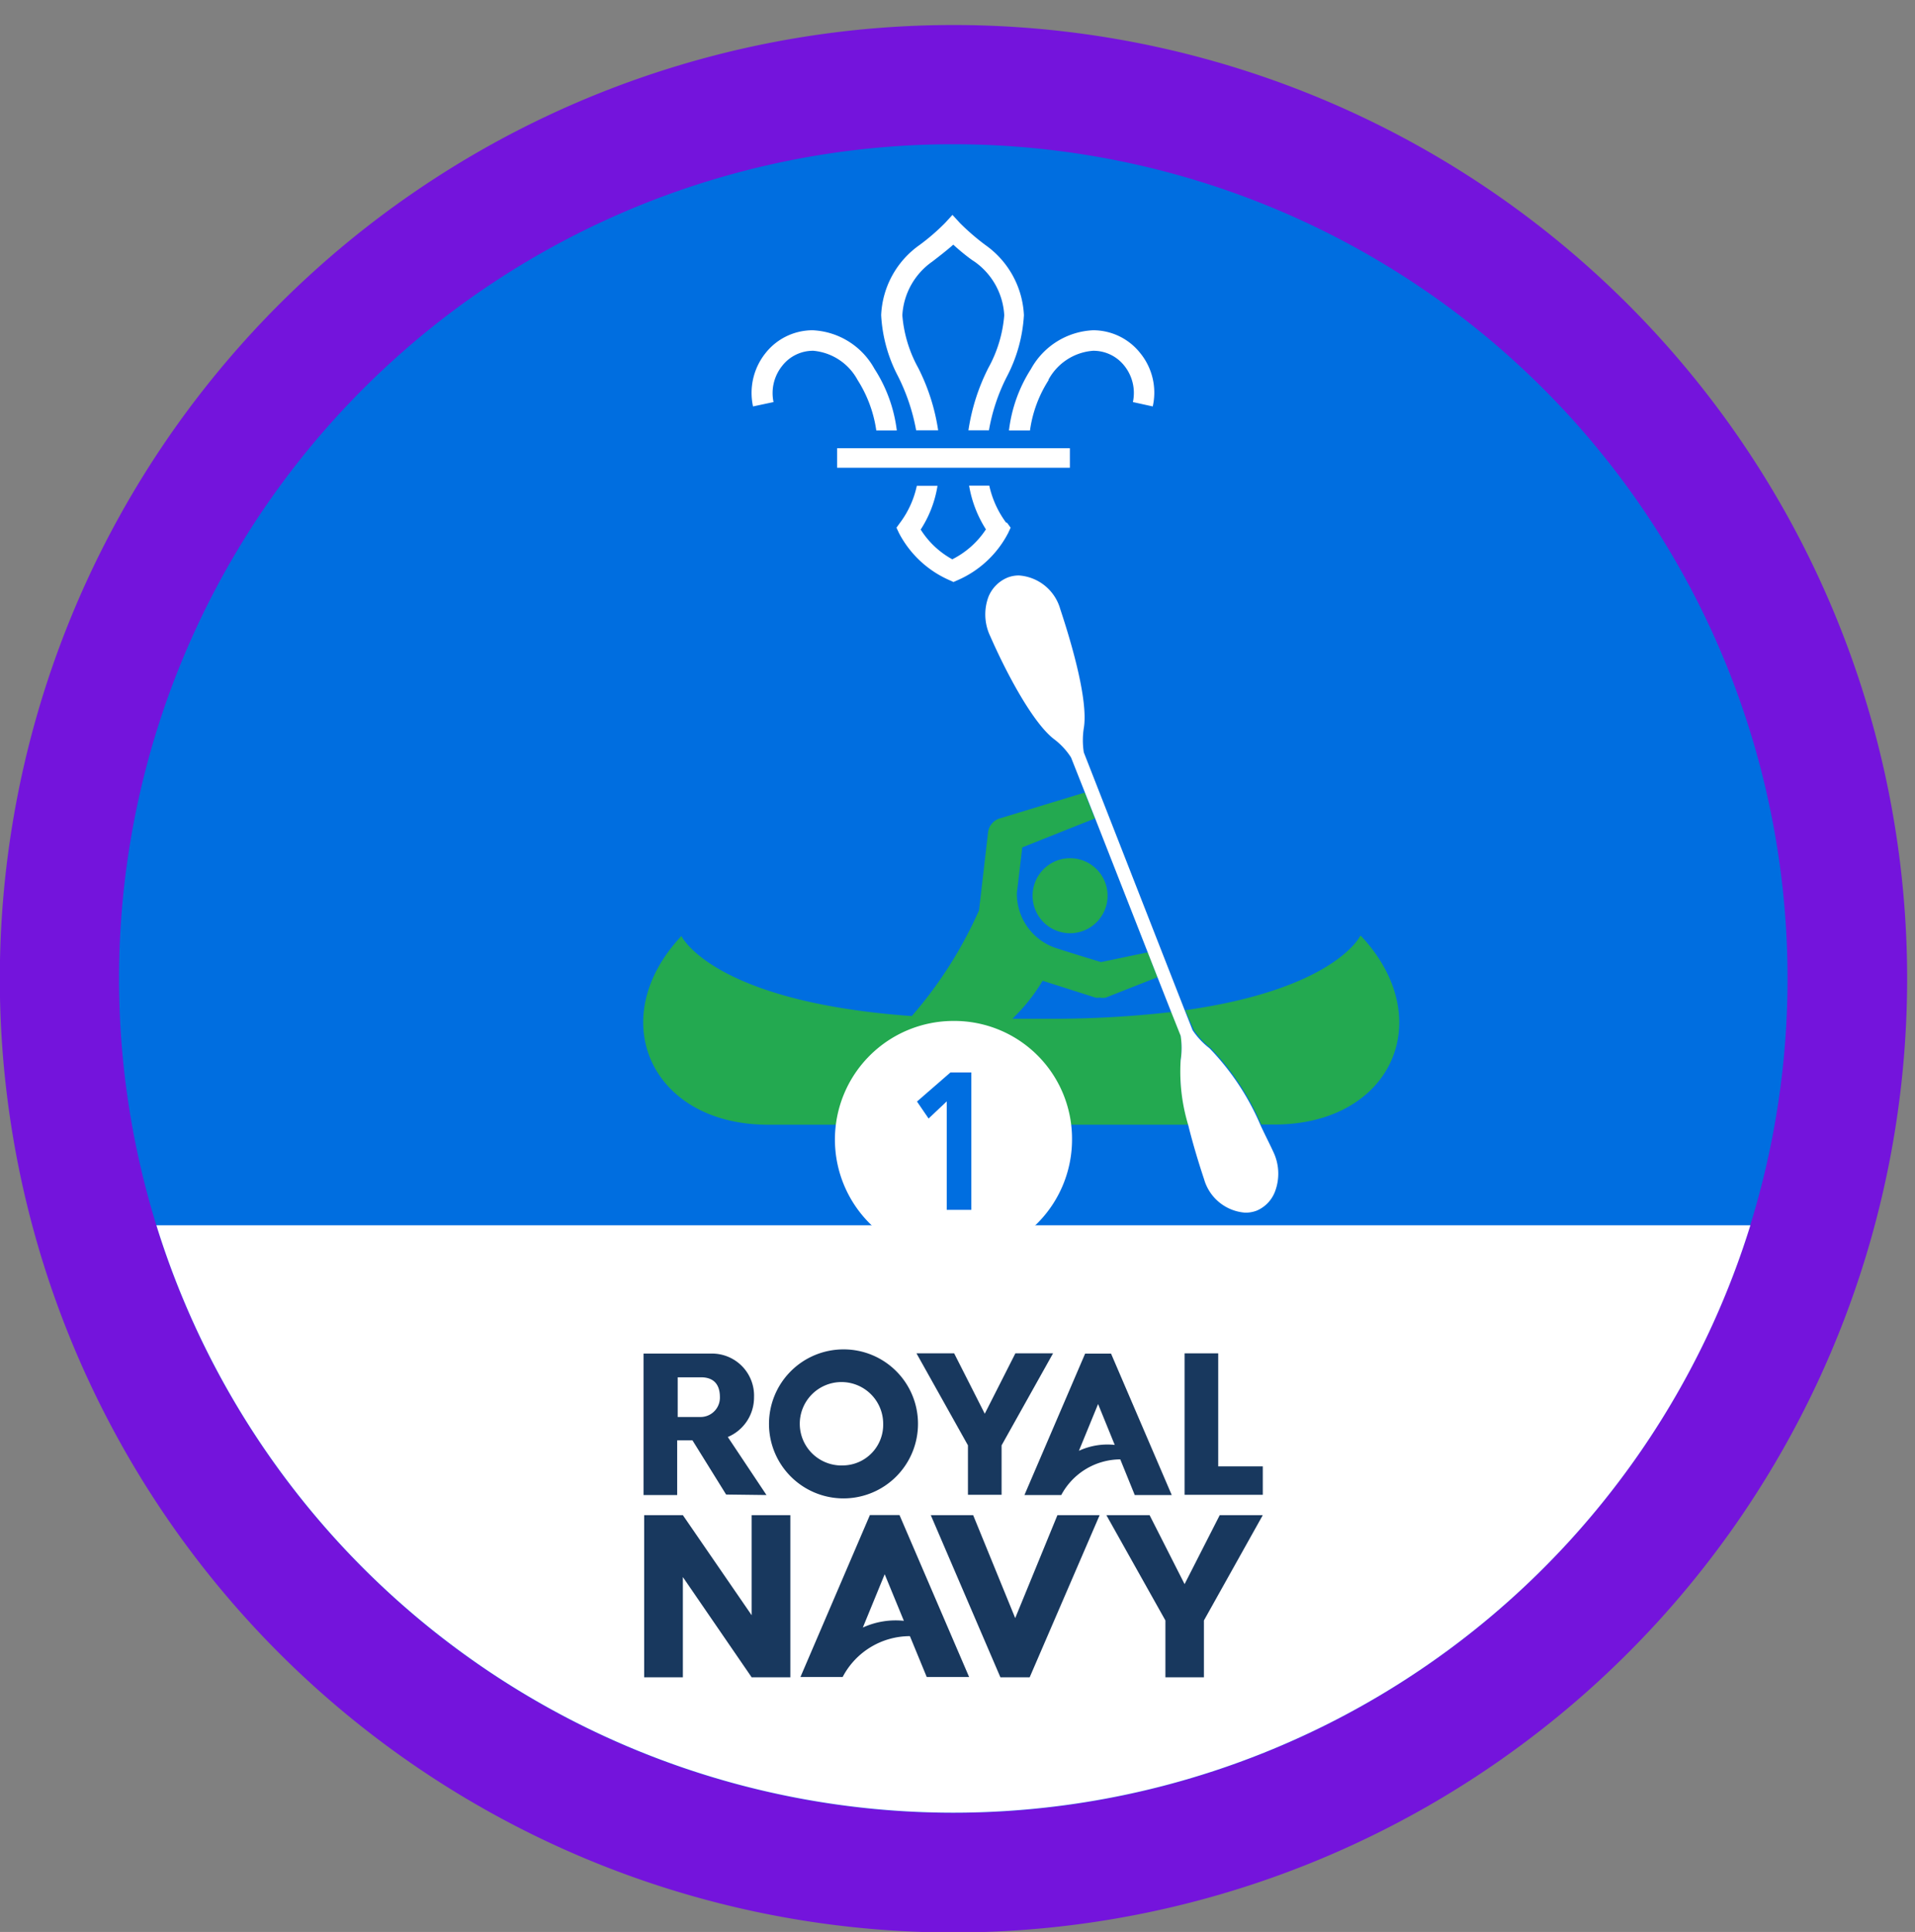
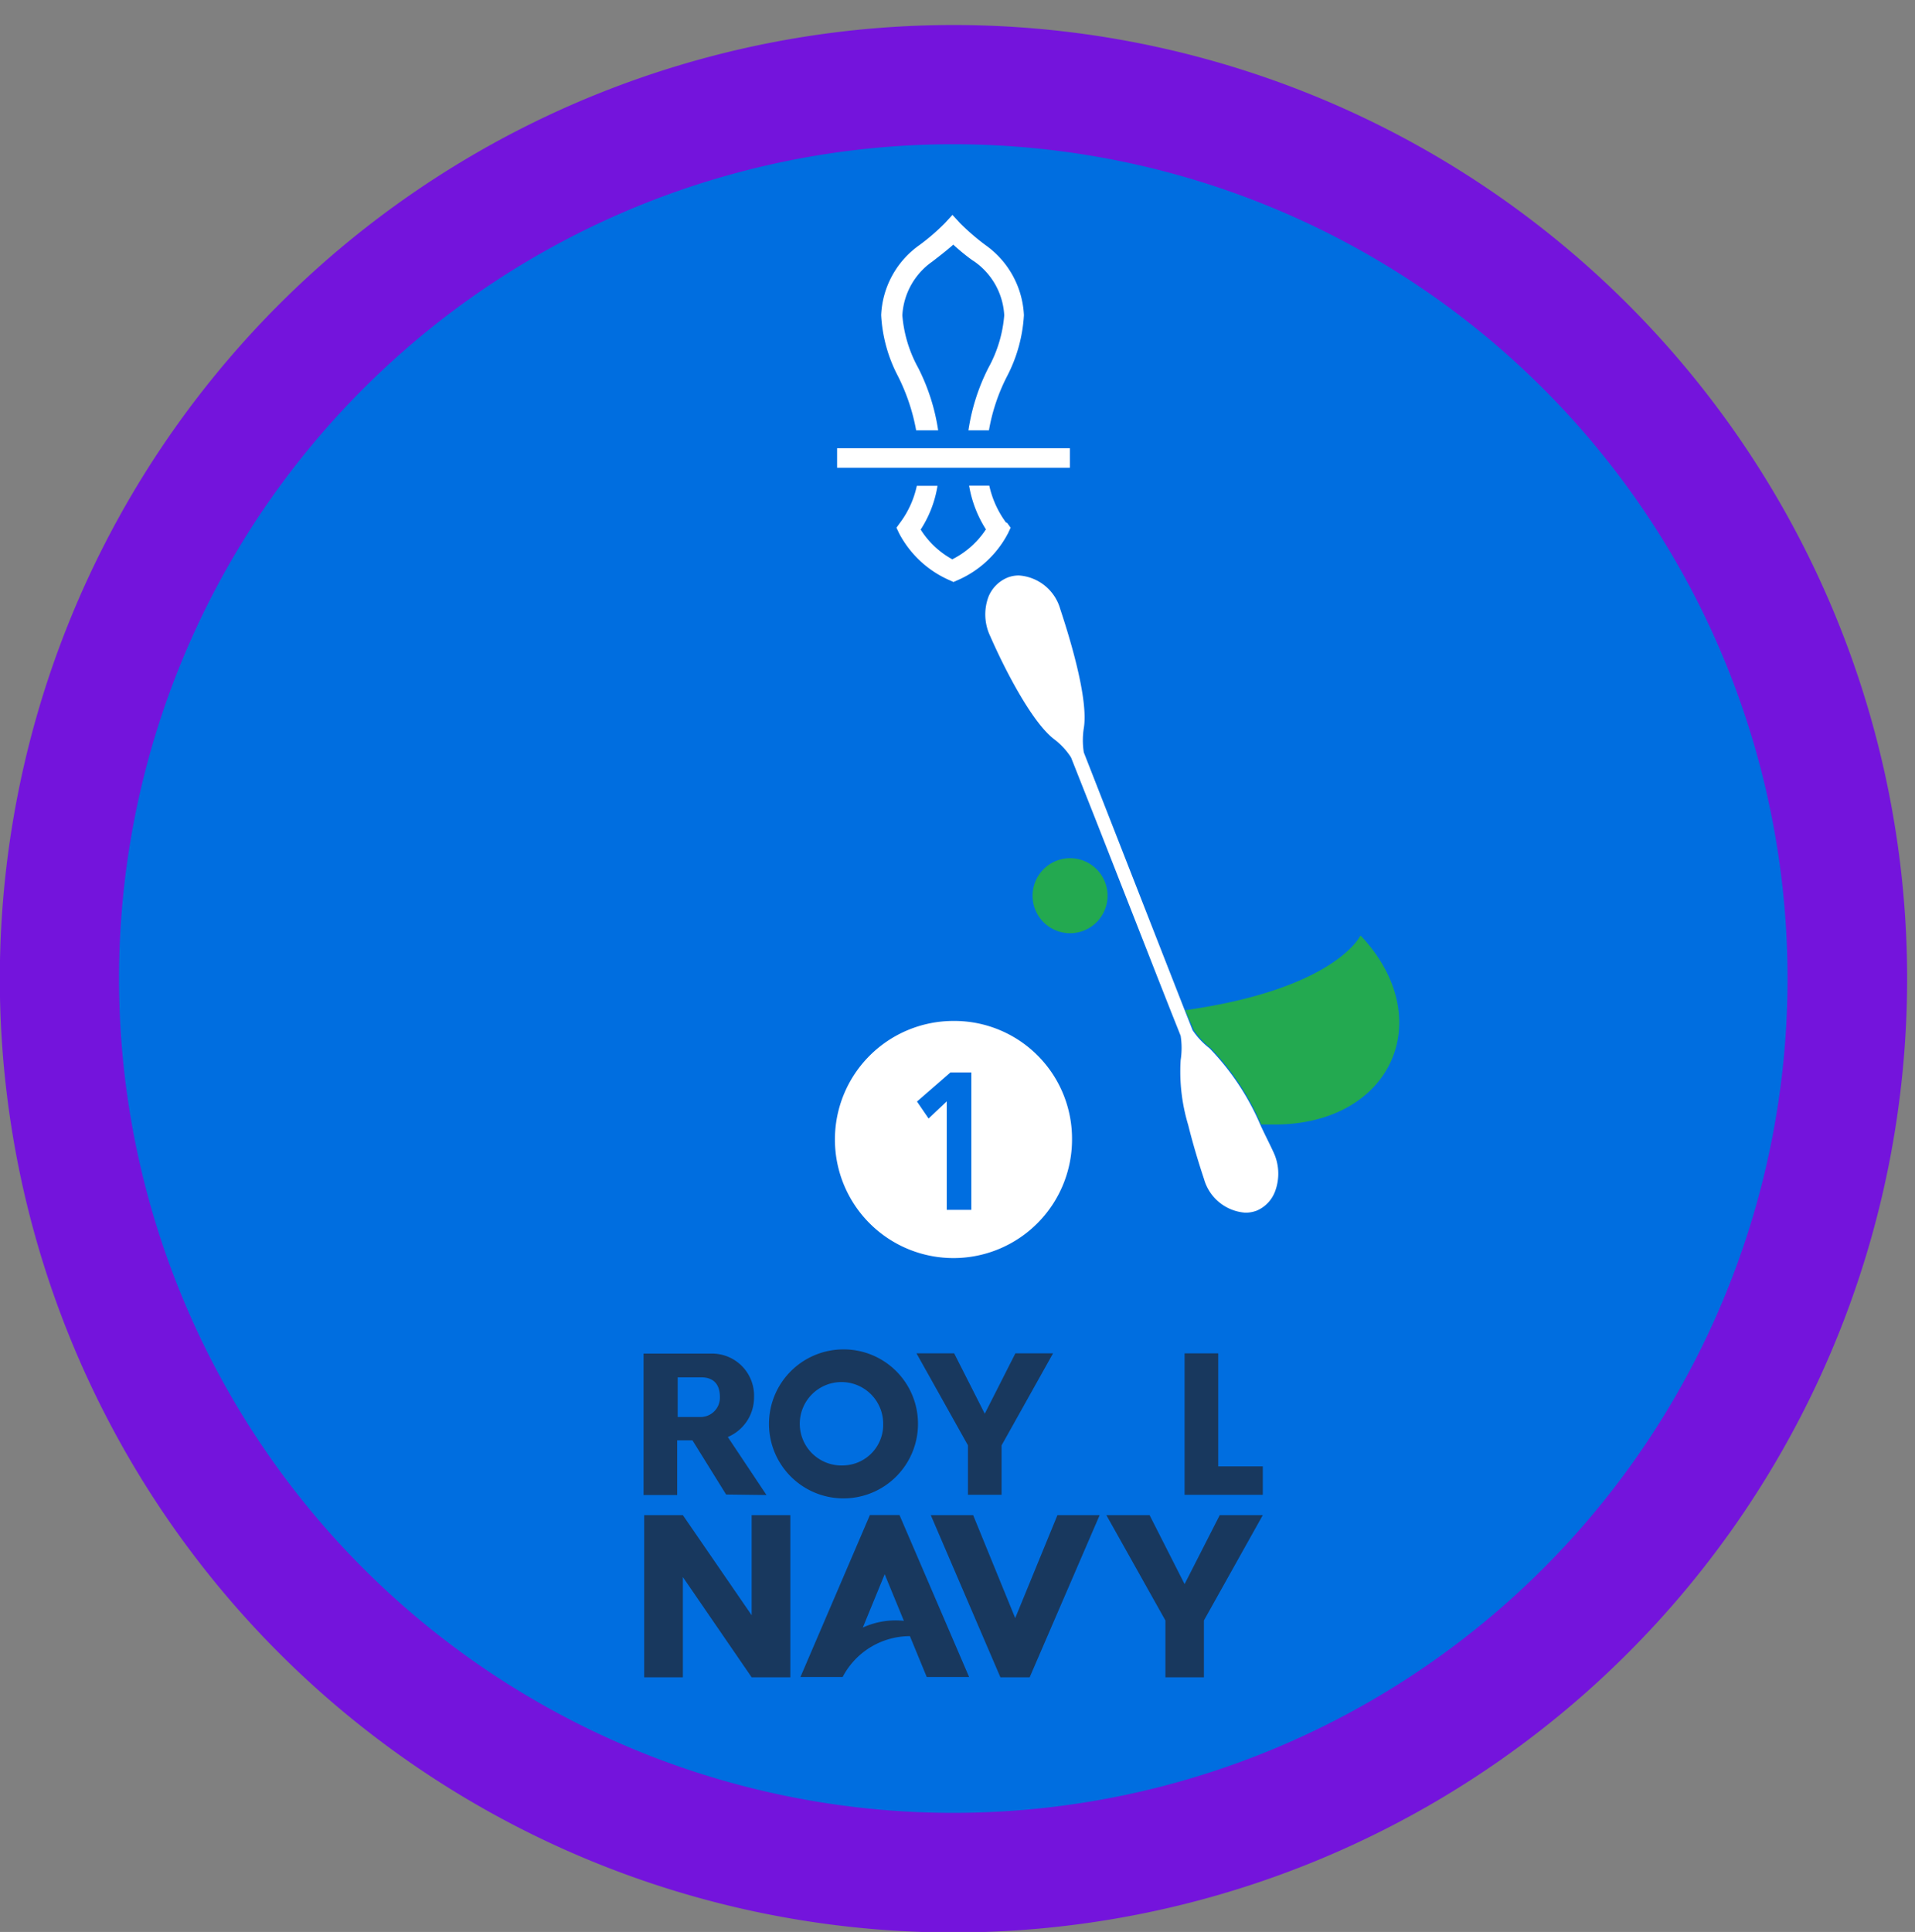
<svg xmlns="http://www.w3.org/2000/svg" xmlns:ns1="http://sodipodi.sourceforge.net/DTD/sodipodi-0.dtd" xmlns:ns2="http://www.inkscape.org/namespaces/inkscape" data-name="Layer 1" height="153.333" id="Layer_1" viewBox="0 0 152 153.333" width="152" version="1.1" ns1:docname="Time on the Water Staged Activity Badge.svg" ns2:version="0.92.3 (2405546, 2018-03-11)">
  <rect x="0" y="0" width="152" height="153.333" fill="#808080" stroke="none" />
  <ns1:namedview pagecolor="#ffffff" bordercolor="#666666" borderopacity="1" objecttolerance="10" gridtolerance="10" guidetolerance="10" ns2:pageopacity="0" ns2:pageshadow="2" ns2:window-width="1280" ns2:window-height="1001" id="namedview60" showgrid="false" ns2:zoom="2.0813123" ns2:cx="56.695" ns2:cy="56.695" ns2:window-x="-8" ns2:window-y="-8" ns2:window-maximized="1" ns2:current-layer="Layer_1" />
  <defs id="defs7">
    <style id="style2">.cls-1{fill:none;}.cls-2{clip-path:url(#clip-path);}.cls-3{fill:#7414dc;}.cls-3,.cls-4,.cls-5{fill-rule:evenodd;}.cls-4,.cls-8{fill:#006ee0;}.cls-5,.cls-7{fill:#fff;}.cls-6{fill:#23a950;}.cls-9{fill:#18385e;}</style>
    <clipPath id="clip-path">
      <rect class="cls-1" height="113.39" width="113.39" id="rect4" x="0" y="0" style="fill:none" />
    </clipPath>
  </defs>
  <title id="title9">Time-on-Water-Stage-1-Royal-Navy-RGB</title>
  <g class="cls-2" clip-path="url(#clip-path)" id="g13" transform="matrix(1.335,0,0,1.335,0,1.986)">
    <path class="cls-3" d="M 56.69,0 A 56.7,56.7 0 1 0 113.39,56.69 56.69,56.69 0 0 0 56.69,0 Z" id="path11" ns2:connector-curvature="0" style="fill:#7414dc;fill-rule:evenodd" />
  </g>
  <path class="cls-4" d="M 141.883,77.653 A 66.217,66.217 0 1 1 75.667,11.449 66.217,66.217 0 0 1 141.883,77.653" id="path15" ns2:connector-curvature="0" style="fill:#006ee0;fill-rule:evenodd;stroke-width:1.335" />
-   <path class="cls-5" d="m 12.413,97.247 a 66.23,66.23 0 0 0 126.521,0 z" id="path17" ns2:connector-curvature="0" style="fill:#ffffff;fill-rule:evenodd;stroke-width:1.335" />
  <path class="cls-6" d="m 84.756,74.062 a 2.976,2.976 0 1 0 -2.79,-3.163 2.976,2.976 0 0 0 2.79,3.163 z" id="path19" ns2:connector-curvature="0" style="fill:#23a950;stroke-width:1.335" />
  <path class="cls-6" d="m 107.968,74.276 c 0,0 -1.989,4.218 -13.895,5.9 l 0.694,1.588 a 6.033,6.033 0 0 0 1.335,1.428 20.141,20.141 0 0 1 4.004,6.06 h 1.041 c 9.343,0 13.054,-8.396 6.874,-14.976 z" id="path21" ns2:connector-curvature="0" style="fill:#23a950;stroke-width:1.335" />
-   <path class="cls-6" d="m 93.713,84.1 a 6.3,6.3 0 0 0 0,-1.935 l -0.734,-1.842 a 82.874,82.874 0 0 1 -9.704,0.534 h -2.923 a 14.202,14.202 0 0 0 2.403,-3.017 l 4.191,1.335 a 1.001,1.001 0 0 0 0.347,0 1.188,1.188 0 0 0 0.481,0 l 4.098,-1.615 -0.774,-1.975 -3.711,0.774 c 0,0 -2.763,-0.841 -3.671,-1.148 a 4.538,4.538 0 0 1 -3.003,-4.351 c 0.16,-1.335 0.427,-3.604 0.427,-3.604 l 5.766,-2.296 -0.814,-2.056 -6.794,2.069 a 1.335,1.335 0 0 0 -0.881,1.161 l -0.707,6.113 a 33.369,33.369 0 0 1 -5.339,8.396 c -15.83,-1.135 -18.286,-6.353 -18.286,-6.353 -6.193,6.58 -2.403,14.976 6.874,14.976 h 33.369 a 14.682,14.682 0 0 1 -0.601,-5.152 z" id="path23" ns2:connector-curvature="0" style="fill:#23a950;stroke-width:1.335" />
  <path class="cls-7" d="m 95.995,83.192 a 6.033,6.033 0 0 1 -1.335,-1.428 l -0.627,-1.588 -8.008,-20.462 a 6.207,6.207 0 0 1 0,-1.922 c 0.347,-2.056 -0.814,-6.273 -1.869,-9.45 a 3.671,3.671 0 0 0 -3.283,-2.669 2.456,2.456 0 0 0 -0.881,0.16 2.776,2.776 0 0 0 -1.535,1.535 4.004,4.004 0 0 0 0.147,3.137 c 1.335,3.043 3.417,6.914 5.072,8.169 a 5.593,5.593 0 0 1 1.335,1.442 l 1.094,2.763 0.814,2.056 4.191,10.678 0.774,1.975 1.094,2.776 0.734,1.842 a 6.3,6.3 0 0 1 0,1.935 14.682,14.682 0 0 0 0.601,5.152 c 0.36,1.455 0.814,2.963 1.255,4.285 a 3.671,3.671 0 0 0 3.283,2.669 2.523,2.523 0 0 0 0.894,-0.16 2.669,2.669 0 0 0 1.468,-1.548 4.004,4.004 0 0 0 -0.147,-3.123 c -0.307,-0.667 -0.654,-1.335 -1.014,-2.109 A 20.141,20.141 0 0 0 96.048,83.245 Z" id="path25" ns2:connector-curvature="0" style="fill:#ffffff;stroke-width:1.335" />
  <path class="cls-7" d="m 75.667,81.03 a 9.41,9.41 0 1 0 9.423,9.343 9.343,9.343 0 0 0 -9.423,-9.343 z" id="path27" ns2:connector-curvature="0" style="fill:#ffffff;stroke-width:1.335" />
  <polygon class="cls-8" points="56.29,63.99 55.21,65.01 54.52,64 56.51,62.27 57.75,62.27 57.75,70.44 56.29,70.44 " id="polygon29" style="fill:#006ee0" transform="matrix(1.335,0,0,1.335,0,1.986)" />
  <polygon class="cls-9" points="59.55,84.44 59.55,87.38 57.55,87.38 57.55,84.44 54.49,78.97 56.73,78.97 58.55,82.56 60.37,78.97 62.61,78.97 " id="polygon31" style="fill:#18385e" transform="matrix(1.335,0,0,1.335,0,1.986)" />
  <polygon class="cls-9" points="70.43,87.38 70.43,78.97 72.43,78.97 72.43,85.69 75.08,85.69 75.08,87.38 " id="polygon33" style="fill:#18385e" transform="matrix(1.335,0,0,1.335,0,1.986)" />
  <path class="cls-9" d="m 66.951,116.307 a 3.31,3.31 0 1 1 3.15,-3.31 3.23,3.23 0 0 1 -3.15,3.31 z m 0,-9.21 a 5.913,5.913 0 1 0 5.913,5.9 5.9,5.9 0 0 0 -5.913,-5.9 z" id="path35" ns2:connector-curvature="0" style="fill:#18385e;stroke-width:1.335" />
  <path class="cls-9" d="m 55.646,109.313 c 0.681,0 1.495,0.267 1.495,1.575 a 1.535,1.535 0 0 1 -1.495,1.575 h -1.855 v -3.15 z m 5.192,9.343 -3.07,-4.605 a 3.404,3.404 0 0 0 2.082,-3.15 3.337,3.337 0 0 0 -3.43,-3.47 H 51.081 v 11.225 h 2.669 v -4.338 h 1.215 l 2.669,4.298 z" id="path37" ns2:connector-curvature="0" style="fill:#18385e;stroke-width:1.335" />
-   <path class="cls-9" d="m 87.159,111.435 -1.522,3.711 a 5.406,5.406 0 0 1 2.843,-0.467 l -1.321,-3.243 m 1.028,-4.004 4.818,11.225 h -2.936 l -1.148,-2.83 a 5.339,5.339 0 0 0 -4.685,2.83 h -2.923 l 4.818,-11.225 z" id="path39" ns2:connector-curvature="0" style="fill:#18385e;stroke-width:1.335" />
  <path class="cls-9" d="m 70.221,124.943 -1.735,4.231 a 6.273,6.273 0 0 1 3.257,-0.534 l -1.522,-3.697 m 1.175,-4.698 5.526,12.854 h -3.364 l -1.335,-3.243 a 6.033,6.033 0 0 0 -5.339,3.243 h -3.35 l 5.513,-12.854 z" id="path41" ns2:connector-curvature="0" style="fill:#18385e;stroke-width:1.335" />
  <polygon class="cls-9" points="71.58,94.85 71.58,98.23 69.29,98.23 69.29,94.85 65.78,88.59 68.35,88.59 70.43,92.69 72.52,88.59 75.08,88.59 " id="polygon43" style="fill:#18385e" transform="matrix(1.335,0,0,1.335,0,1.986)" />
  <polygon class="cls-9" points="38.3,98.23 38.3,88.59 40.6,88.59 44.69,94.54 44.69,88.59 46.99,88.59 46.99,98.23 44.69,98.23 40.6,92.27 40.6,98.23 " id="polygon45" style="fill:#18385e" transform="matrix(1.335,0,0,1.335,0,1.986)" />
  <polygon class="cls-9" points="60.36,94.71 57.86,88.59 55.34,88.59 59.48,98.23 61.22,98.23 65.38,88.59 62.87,88.59 " id="polygon47" style="fill:#18385e" transform="matrix(1.335,0,0,1.335,0,1.986)" />
-   <path class="cls-7" d="m 68.072,30.163 a 10.117,10.117 0 0 1 1.482,4.004 h 1.628 A 11.599,11.599 0 0 0 69.407,29.268 5.913,5.913 0 0 0 64.508,26.212 v 0 a 4.765,4.765 0 0 0 -3.737,1.802 5.059,5.059 0 0 0 -1.001,4.244 l 1.628,-0.347 a 3.457,3.457 0 0 1 0.694,-2.883 3.097,3.097 0 0 1 2.469,-1.188 v 0 a 4.445,4.445 0 0 1 3.51,2.322" id="path49" ns2:connector-curvature="0" style="fill:#ffffff;stroke-width:1.335" />
  <path class="cls-7" d="m 79.858,41.481 a 7.715,7.715 0 0 1 -1.335,-2.936 h -1.602 a 9.343,9.343 0 0 0 1.335,3.47 6.914,6.914 0 0 1 -2.669,2.376 v 0 a 6.861,6.861 0 0 1 -2.509,-2.362 8.996,8.996 0 0 0 1.335,-3.47 h -1.642 a 7.515,7.515 0 0 1 -1.335,2.936 l -0.28,0.387 0.2,0.427 a 8.235,8.235 0 0 0 4.004,3.737 l 0.32,0.147 v 0 l 0.334,-0.147 a 8.195,8.195 0 0 0 4.004,-3.737 l 0.2,-0.427 -0.28,-0.387 z" id="path51" ns2:connector-curvature="0" style="fill:#ffffff;stroke-width:1.335" />
-   <path class="cls-7" d="m 83.235,30.163 a 9.917,9.917 0 0 0 -1.482,4.004 h -1.668 a 11.559,11.559 0 0 1 1.749,-4.885 5.94,5.94 0 0 1 4.925,-3.07 v 0 a 4.765,4.765 0 0 1 3.737,1.802 4.965,4.965 0 0 1 1.001,4.244 l -1.575,-0.347 a 3.457,3.457 0 0 0 -0.681,-2.883 3.123,3.123 0 0 0 -2.483,-1.188 v 0 a 4.405,4.405 0 0 0 -3.55,2.322" id="path53" ns2:connector-curvature="0" style="fill:#ffffff;stroke-width:1.335" />
  <path class="cls-7" d="m 72.85,34.154 h 1.615 a 16.19,16.19 0 0 0 -1.588,-4.965 10.331,10.331 0 0 1 -1.255,-4.164 5.579,5.579 0 0 1 2.389,-4.271 c 0.254,-0.2 1.001,-0.761 1.655,-1.335 0.667,0.614 1.401,1.175 1.668,1.335 a 5.566,5.566 0 0 1 2.376,4.271 10.331,10.331 0 0 1 -1.255,4.164 16.19,16.19 0 0 0 -1.588,4.965 h 1.628 a 14.963,14.963 0 0 1 1.442,-4.298 11.933,11.933 0 0 0 1.335,-4.845 7.234,7.234 0 0 0 -3.043,-5.553 18.233,18.233 0 0 1 -2.042,-1.762 L 75.6,17.055 75.013,17.696 a 17.085,17.085 0 0 1 -2.042,1.762 7.181,7.181 0 0 0 -3.03,5.553 11.732,11.732 0 0 0 1.335,4.845 15.83,15.83 0 0 1 1.442,4.298" id="path55" ns2:connector-curvature="0" style="fill:#ffffff;stroke-width:1.335" />
  <polygon class="cls-7" points="49.77,25.16 49.77,26.32 63.61,26.32 63.61,25.16 " id="polygon57" style="fill:#ffffff" transform="matrix(1.335,0,0,1.335,0,1.986)" />
</svg>